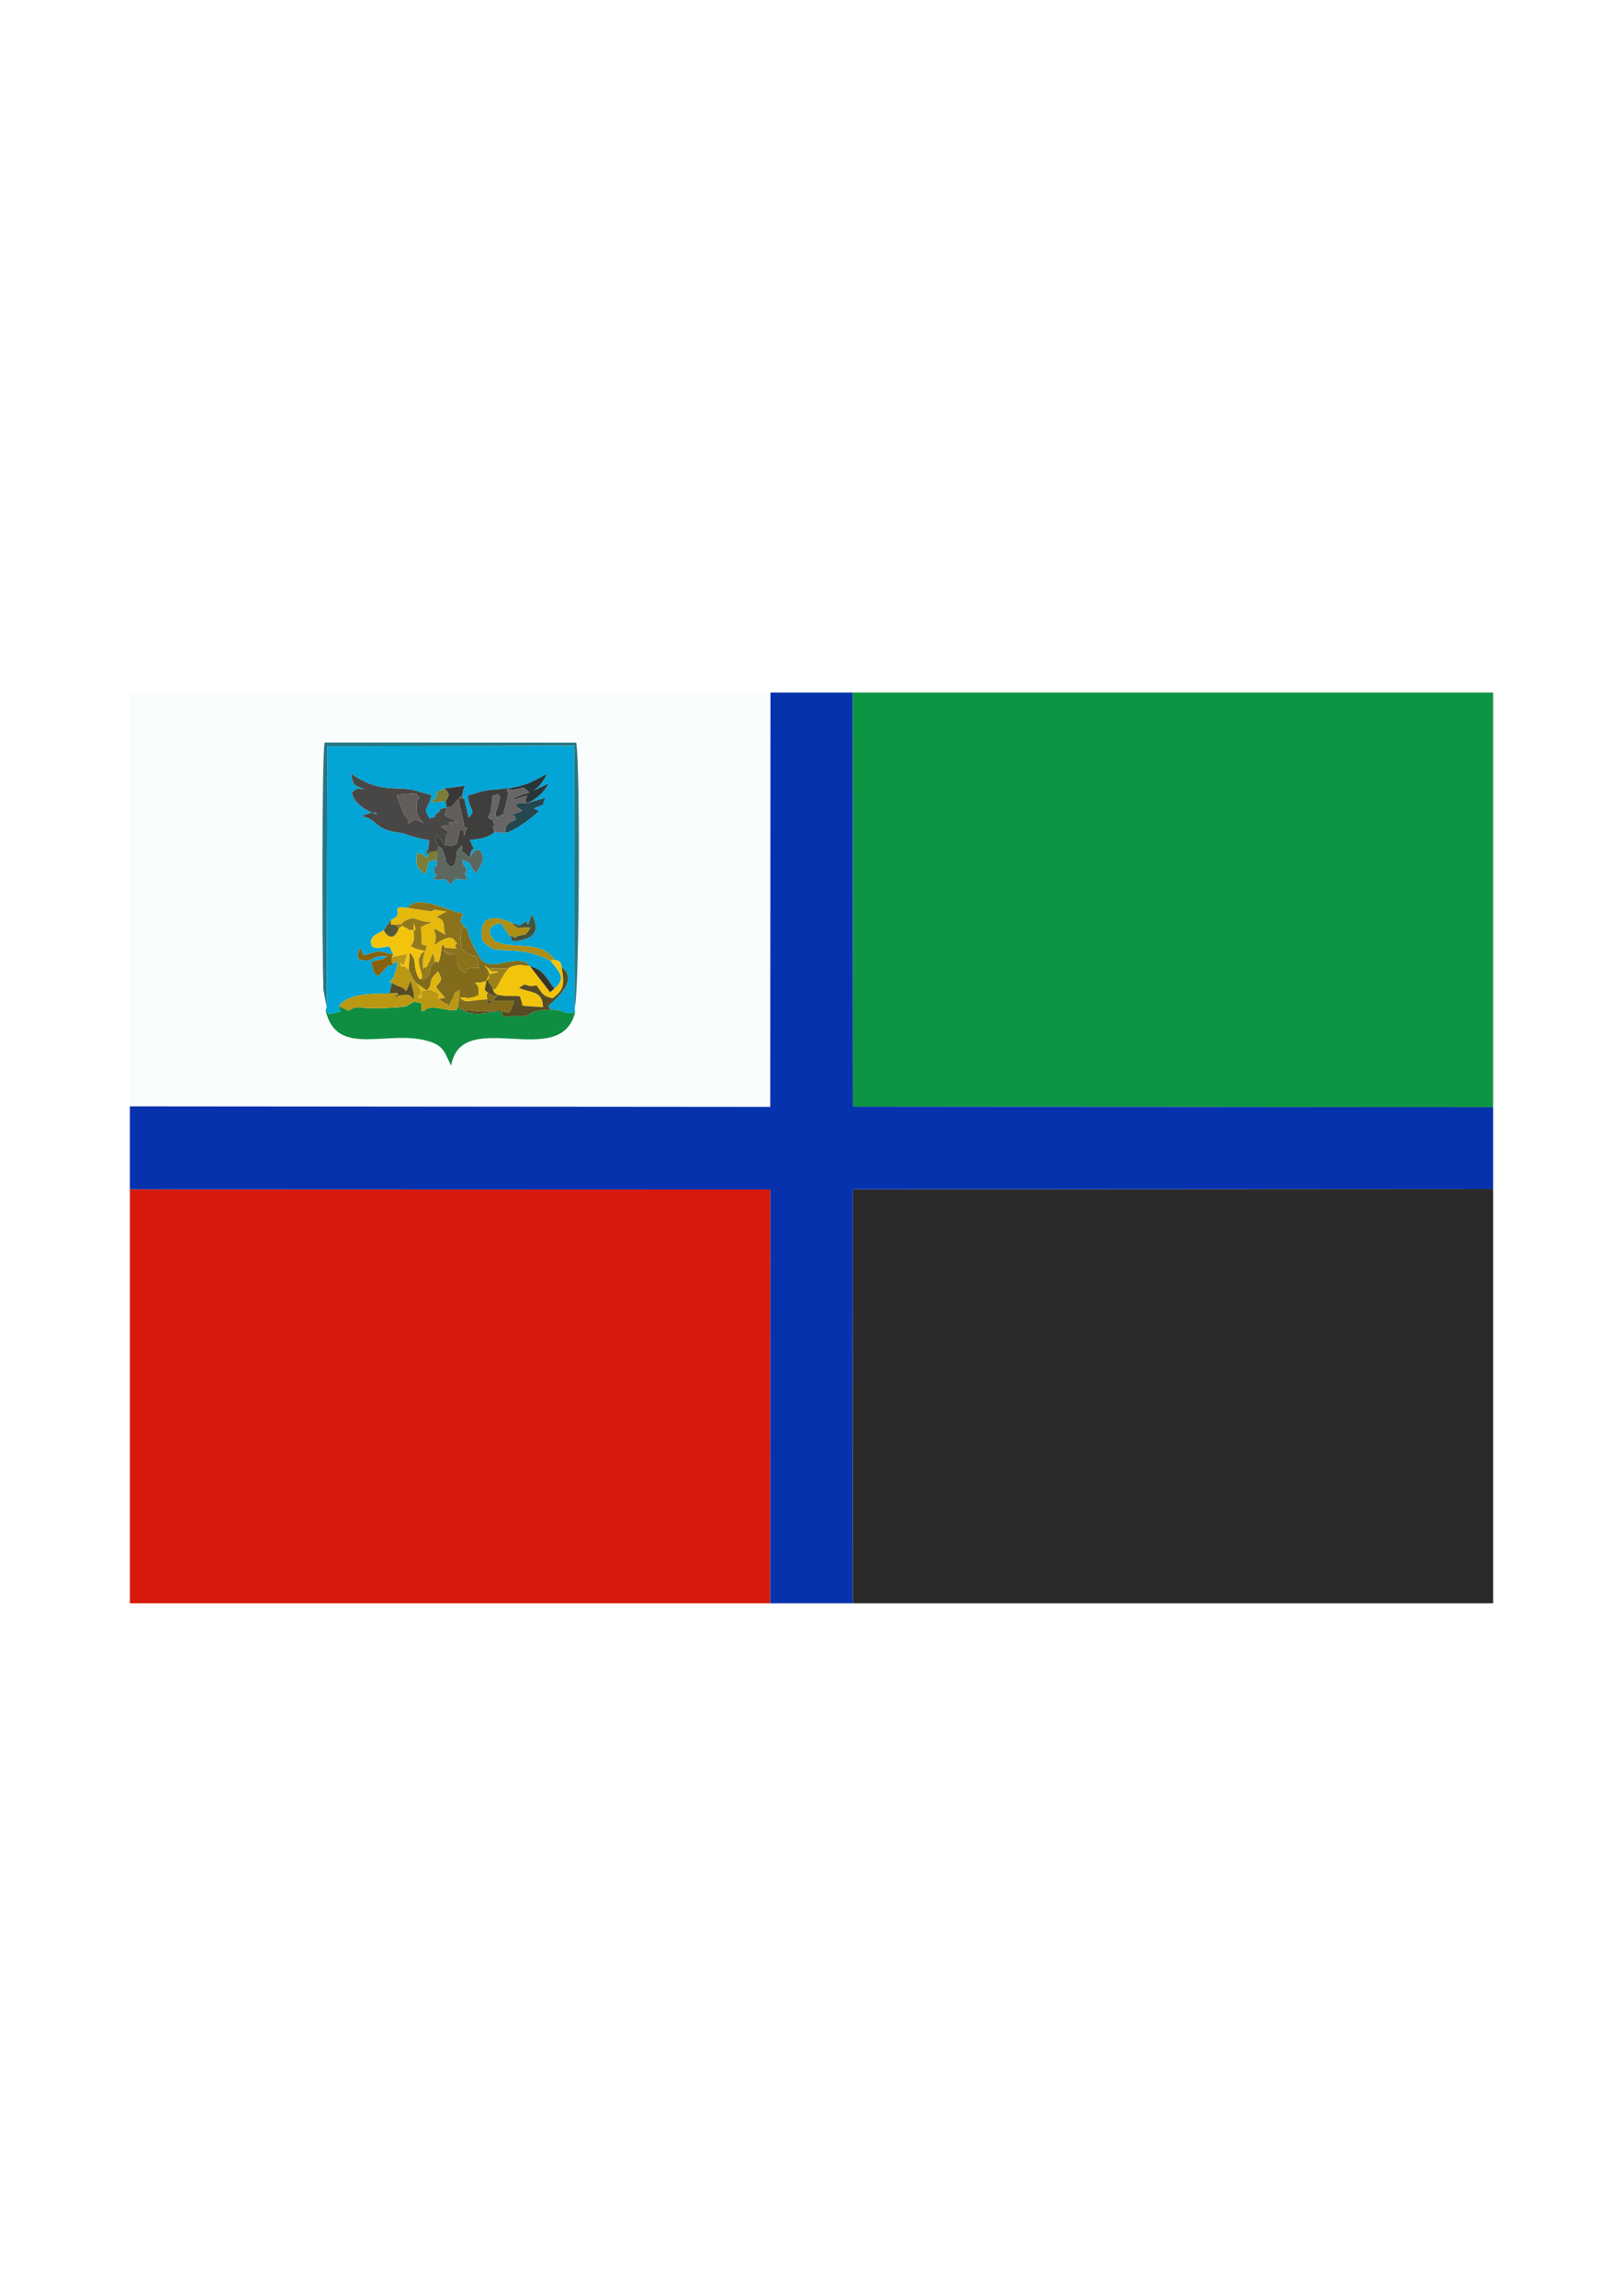
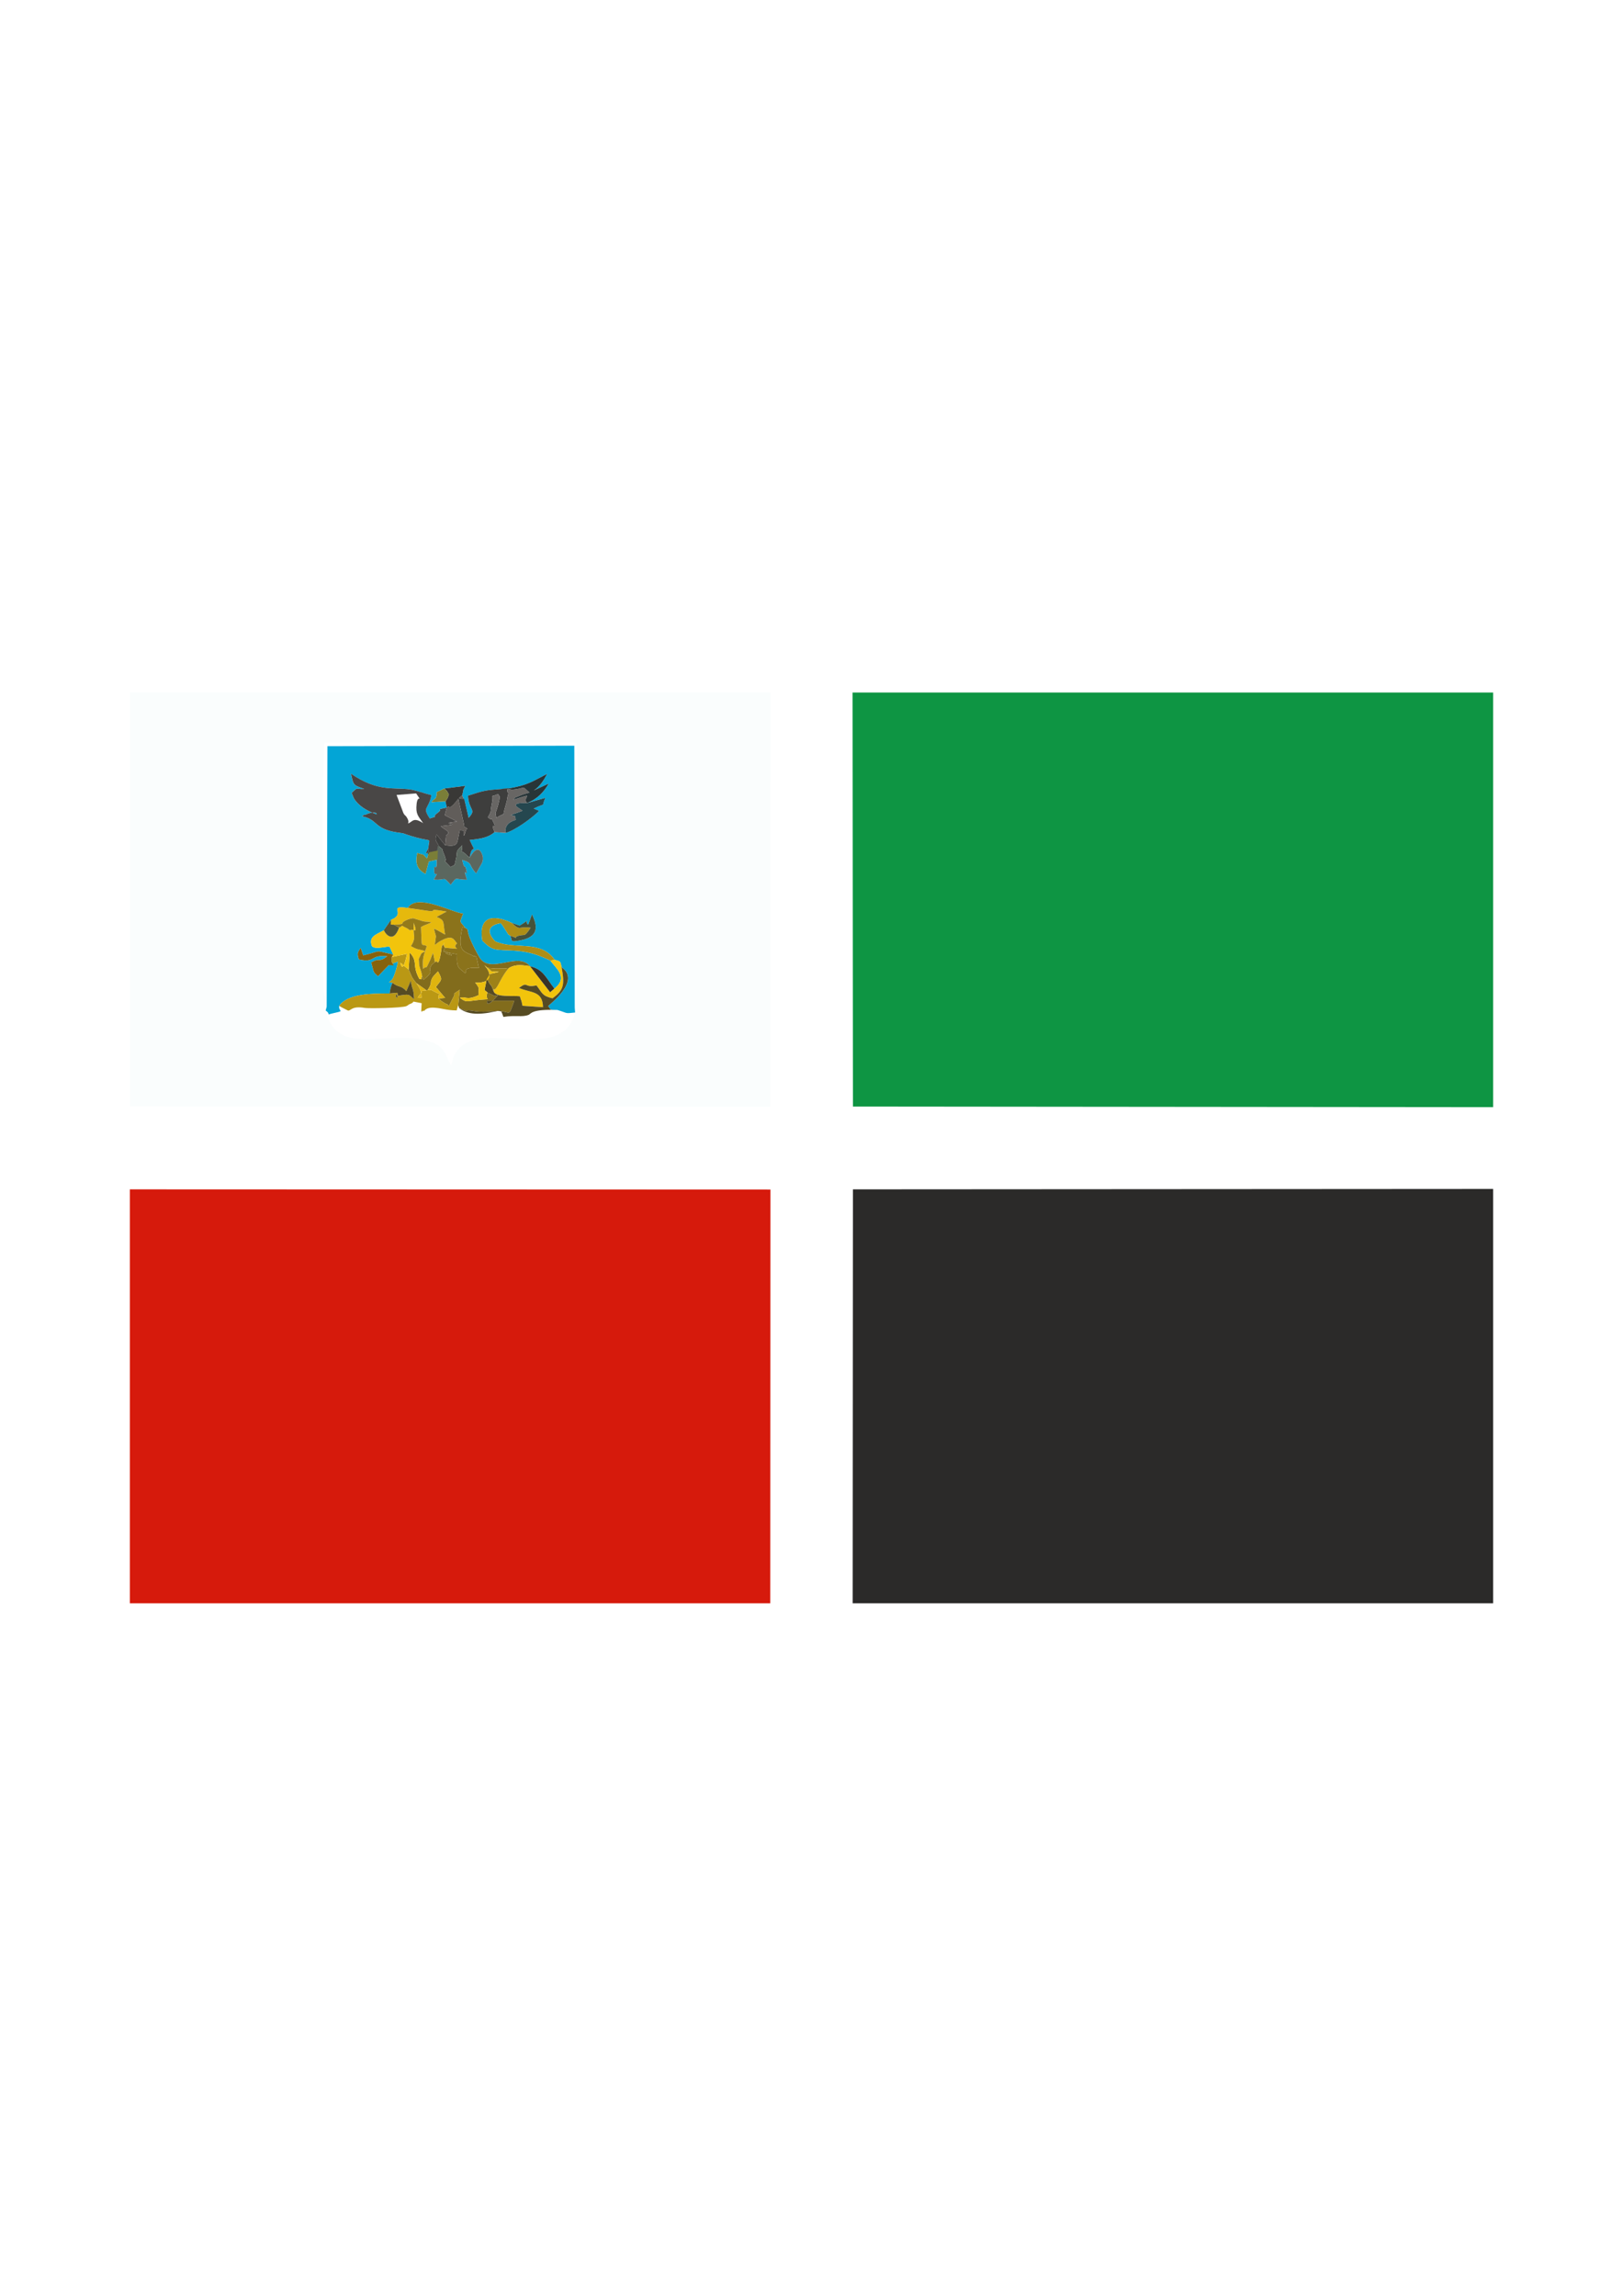
<svg xmlns="http://www.w3.org/2000/svg" xml:space="preserve" width="210mm" height="297mm" style="shape-rendering:geometricPrecision; text-rendering:geometricPrecision; image-rendering:optimizeQuality; fill-rule:evenodd; clip-rule:evenodd" viewBox="0 0 210 297">
  <defs>
    <style type="text/css">
   
    .fil5 {fill:#03A5D6}
    .fil4 {fill:#0632AD}
    .fil0 {fill:#0E9543}
    .fil6 {fill:#0F8E41}
    .fil21 {fill:#25474F}
    .fil9 {fill:#267682}
    .fil23 {fill:#283538}
    .fil1 {fill:#2B2A29}
    .fil30 {fill:#393327}
    .fil25 {fill:#393836}
    .fil11 {fill:#3E3E3D}
    .fil26 {fill:#45523B}
    .fil7 {fill:#494746}
    .fil16 {fill:#564B23}
    .fil31 {fill:#585832}
    .fil15 {fill:#5B675F}
    .fil20 {fill:#615D5A}
    .fil18 {fill:#686664}
    .fil24 {fill:#7A7E38}
    .fil8 {fill:#826C1C}
    .fil22 {fill:#86620D}
    .fil14 {fill:#8B731B}
    .fil19 {fill:#947A1A}
    .fil27 {fill:#9D8118}
    .fil17 {fill:#AD8E16}
    .fil10 {fill:#BA9814}
    .fil2 {fill:#D61A0C}
    .fil29 {fill:#DFB40F}
    .fil13 {fill:#E6B90D}
    .fil28 {fill:#ECBF0D}
    .fil12 {fill:#F2C40C}
    .fil3 {fill:#FAFDFD}
   
  </style>
  </defs>
  <g id="Layer_x0020_1">
    <g id="_417039256">
      <polygon id="_417061600" class="fil0" points="193.194,143.228 193.194,89.586 110.313,89.586 110.363,143.15 " />
      <polygon id="_417066856" class="fil1" points="110.327,207.414 193.194,207.414 193.194,153.81 110.362,153.861 " />
      <polygon id="_415619464" class="fil2" points="16.806,207.414 99.664,207.414 99.687,153.891 16.806,153.861 " />
      <path id="_417039832" class="fil3" d="M74.362 130.368l0.046 0.614c-1.881,7.591 -14.694,-0.831 -16.031,6.869 -0.843,-1.573 -0.846,-2.466 -2.756,-3.096 -5.226,-1.725 -12.059,2.237 -13.482,-4.024l0.126 -0.478 -0.42 -2.195c-0.182,-5.662 -0.202,-30.24 0.158,-31.997l32.546 0.013c0.566,2.671 0.4,32.601 -0.187,34.295zm-57.557 12.756l82.854 0.069 0.031 -53.607 -82.885 0 0 53.537z" />
-       <polygon id="_417040240" class="fil4" points="16.806,143.124 16.806,153.861 99.687,153.891 99.664,207.414 110.327,207.414 110.362,153.861 193.194,153.81 193.194,143.228 110.363,143.15 110.313,89.586 99.691,89.586 99.66,143.193 " />
      <path id="_417065680" class="fil5" d="M57.812 104.47l-0.174 -0.799 -1.814 0.105c0.297,-0.546 0.699,-0.191 0.691,-1.301l0.973 -0.468 2.713 -0.348c-0.421,0.771 -0.166,0.418 -0.402,1.216l0.346 0.824 0.488 2.103c1.073,-1.145 0.034,-0.878 -0.081,-2.862 2.101,-0.689 2.313,-0.714 4.348,-0.869l0.736 -0.045c2.68,-0.435 3.23,-0.935 5.169,-1.918 -0.503,0.92 -0.957,1.62 -1.727,2.143l1.92 -0.881c-0.633,1.059 -1.374,1.944 -2.801,2.519l2.367 -0.682c-0.619,1.386 0.299,0.506 -1.511,1.396l0.7 0.296c-0.824,0.874 -3.288,2.651 -4.352,2.847l-1.408 -0.099c-0.758,0.665 -1.698,0.871 -3.228,1.019 1.047,2.254 0.319,0.098 0.009,2.283 0.001,-0.001 1.088,-2.19 1.684,-0.205 0.023,0.077 0.024,0.206 0.028,0.29 0.028,0.53 -0.263,0.814 -0.62,1.492l-0.258 0.472c-1.094,-1.22 -0.363,-1.305 -1.8,-1.749 0.305,1.448 0.341,0.381 0.532,1.312 0.255,1.244 -0.624,-0.851 0.082,1.243 -1.706,0.019 -1.17,-0.551 -2.109,0.658 -1.125,-1.246 -0.482,-0.513 -2.189,-0.679 0.817,-1.373 0.079,-0.212 0.054,-1.041 -0.045,-1.523 0.404,0.562 0.32,-1.686l0.109 0.141 -1.125 0.263 -0.423 1.599c-1.143,-0.625 -1.343,-1.383 -1.07,-2.72 1.218,0.425 0.438,-0.079 1.267,0.719l0.226 -0.794c-0.113,-0.114 -0.711,0.754 -0.056,-0.572 0.076,-1.585 0.781,-0.541 -2.716,-1.697 -1.038,-0.343 -0.134,-0.116 -1.368,-0.313 -3.059,-0.487 -2.386,-1.643 -4.498,-2.085 0.101,-0.065 0.265,-0.26 0.324,-0.16l0.591 -0.238c1.145,-0.231 0.95,0.149 0.965,0.158 -1.343,-0.489 -2.395,-1.146 -2.963,-2.116l-0.268 -0.665c0.94,-0.893 0.448,-0.422 1.63,-0.51 -1.422,-0.531 -1.375,-0.4 -1.719,-1.977 3.464,2.379 5.458,1.741 7.628,2.035 0.817,0.111 1.992,0.558 2.782,0.742 -0.369,1.948 -1.248,1.469 -0.207,3.019 1.457,-0.457 0.003,0.033 1.02,-0.736 0.972,-0.735 -0.737,-0.237 1.18,-0.679zm-15.546 25.782l-0.126 0.478c0.825,0.573 -0.198,0.611 1.051,0.328 1.505,-0.34 0.588,-0.137 0.699,-0.928 1.065,-1.585 4.176,-1.603 6.522,-1.611 0.127,-0.744 0.081,-0.653 0.373,-1.388 -0.916,-0.13 -0.179,0.088 0.163,-0.813 0.292,-0.767 0.361,-1.053 0.554,-1.93l-1.184 0.449 -1.409 1.463c-0.672,-0.634 -0.48,-0.357 -0.873,-1.788 1.233,-0.711 0.88,0.115 2.074,-0.804 -2.27,-0.25 -1.511,0.92 -3.67,0.408 -0.3,-0.832 -0.101,-0.971 0.231,-1.49l0.327 0.971c2.714,-0.645 1.151,-0.693 3.887,-0.109l-0.491 -1.045c-0.833,0.063 -1.894,0.38 -2.269,-0.048 -0.474,-1.246 0.546,-1.478 1.526,-2.043l0.944 -1.357c2.083,-0.822 -0.571,-1.893 2.173,-1.54 1.212,-1.952 5.687,0.598 7.16,0.735 -0.496,1.301 -0.484,0.842 0.272,1.847 0.744,0.459 -0.336,-0.216 1.515,3.242 0.071,0.132 0.339,0.603 0.41,0.703 1.43,2.017 4.962,-0.888 6.452,1.015 1.698,0.419 1.976,1.353 3.155,2.893 1.878,-1.468 0.14,-2.649 -0.508,-3.627 -1.54,-0.698 -2.681,-1.161 -4.676,-1.282 -2.474,-0.151 -2.743,0.109 -4.137,-1.291 -0.522,-3.111 1.296,-3.466 3.795,-2.303l1.04 0.36c1.628,-1.022 0.516,-0.538 1.102,-0.119l0.49 -1.343c0.515,1.142 1.203,2.816 -1.425,3.356 -1.568,0.322 -1.067,0.01 -1.395,-0.595 -0.433,-0.316 -0.076,0.069 -0.553,-0.647l-0.469 -0.72c-0.046,-0.064 -0.137,-0.169 -0.21,-0.249 -1.81,0.281 -1.733,1.312 -0.708,2.348 2.527,1.142 5.858,-0.256 7.683,2.381 0.816,0.262 0.705,0.11 0.907,0.97 2.558,1.764 -1.617,4.837 -1.748,5.029 0.43,0.428 -0.041,0.463 1.204,0.496 1.406,0.427 0.911,0.487 2.287,0.33l-0.046 -0.614 -0.054 -33.901 -31.943 0.065 -0.099 33.72z" />
-       <path id="_417055144" class="fil6" d="M43.89 130.13c-0.112,0.791 0.806,0.588 -0.699,0.928 -1.249,0.282 -0.226,0.245 -1.051,-0.328 1.423,6.262 8.256,2.299 13.482,4.024 1.91,0.631 1.912,1.524 2.756,3.096 1.337,-7.7 14.15,0.722 16.031,-6.869 -1.376,0.158 -0.881,0.098 -2.287,-0.33 -3.452,-0.123 -3.373,0.498 -3.73,0.637 -0.845,0.328 -1.727,0.012 -3.256,0.263 -0.036,-0.095 -0.148,-0.407 -0.153,-0.419l-0.2 -0.443c-2.118,0.505 -4.014,0.79 -5.371,-0.276l-0.128 -0.379 -0.195 0.681c-1.383,-0.014 -1.876,-0.293 -2.91,-0.353 -1.296,-0.075 -1.273,0.62 -1.384,0.395 -0.037,-0.075 -0.156,0.1 -0.242,0.132 -0.035,-0.052 -0.04,-0.158 -0.043,-0.184l0.043 -0.926c-1.755,-0.31 -0.616,-0.257 -1.425,0.074 -0.899,0.368 0.158,-0.043 -0.368,0.21 -0.042,0.02 -0.133,0.075 -0.174,0.093 -0.578,0.257 -4.921,0.318 -5.385,0.236 -1.708,-0.3 -1.788,0.393 -2.173,0.339 -0.338,-0.186 -0.855,-0.407 -1.137,-0.601z" />
      <path id="_417063304" class="fil7" d="M52.791 106.521c0.158,-0.286 -0.067,-0.633 -0.196,-0.839 -0.163,-0.26 -0.308,-0.157 -0.529,-0.846l-0.755 -1.995 2.534 -0.201c0.864,1.35 0.204,-0.017 0.062,1.364 -0.134,1.296 0.157,1.511 0.845,2.485 -1.329,-0.879 -1.397,-0.098 -1.962,0.032zm2.638 3.171c-0.04,1.509 -0.375,0.501 1.592,0.706 -0.285,-1.821 -0.893,-1.192 -0.547,-2.466l1.122 1.408 0.129 -1.256c0.732,-0.524 -0.082,-0.623 -0.7,-1.21 3.757,-0.373 -0.963,-0.261 2.113,-0.595l-1.585 -0.818 0.26 -0.991c-1.917,0.443 -0.208,-0.055 -1.18,0.679 -1.018,0.769 0.436,0.279 -1.02,0.736 -1.041,-1.55 -0.162,-1.071 0.207,-3.019 -0.79,-0.184 -1.965,-0.631 -2.782,-0.742 -2.17,-0.294 -4.164,0.344 -7.628,-2.035 0.344,1.577 0.297,1.447 1.719,1.977 -1.181,0.089 -0.69,-0.383 -1.63,0.51l0.268 0.665c0.568,0.97 1.62,1.627 2.963,2.116 -0.016,-0.009 0.179,-0.39 -0.965,-0.158l-0.591 0.238c-0.059,-0.101 -0.223,0.095 -0.324,0.16 2.112,0.442 1.439,1.597 4.498,2.085 1.234,0.197 0.33,-0.03 1.368,0.313 3.497,1.156 2.791,0.113 2.716,1.697z" />
      <path id="_417066304" class="fil8" d="M57.573 122.604c-0.498,-0.663 0.33,-0.911 -0.403,-0.209 -0.021,0.044 -0.312,2.812 -0.669,1.946 -0.024,-0.059 -0.14,0.107 -0.223,0.126l-0.422 0.352c-0.681,1.115 0.591,0.528 -1.057,1.939l-0.194 -0.537c-0.204,0.635 0.139,0.466 -0.353,0.408 -0.981,-1.788 -0.117,-2.173 -1.234,-3.4l-0.143 2.189c0.053,0.105 0.398,0.935 0.445,1.019 0.047,0.084 0.326,0.489 0.56,0.75l1.379 0.983c0.577,-0.738 0.492,-1.204 0.498,-1.222 0.199,-0.64 0.343,-0.654 0.913,-1.289 0.66,1.205 0.439,1.048 -0.269,2.028l1.2 1.411 -0.868 0.078 0.404 0.336c0.907,0.639 0.637,0.198 0.946,0.642l0.512 -1.034c0.56,-0.908 -0.375,-0.232 0.895,-1.079l-0.205 1.995 0.128 0.379c1.886,0.797 -0.011,0.011 2.162,0.412 0.529,0.098 1.647,0.034 2.183,-0.015 2.535,-0.233 1.882,1.166 2.788,-1.36l-3.526 0c0.002,0.002 -0.236,1.242 1.409,-0.706 -0.926,0.067 0.186,0.339 -1.354,-0.353 -0.47,1.287 1.061,0.672 -1.571,1.016 -1.316,0.172 -1.21,0.217 -1.999,-0.313 0.753,-0.275 0.81,0.395 2.4,-0.354l0.035 -0.945c-0.043,-0.107 -0.149,-0.242 -0.196,-0.34 -0.052,-0.108 -0.18,-0.226 -0.268,-0.341 2.378,0.121 2.123,-1.269 1.189,-2.252l0.428 0.349c0.117,0.007 0.634,0.055 0.731,0.059 0.844,0.034 -0.583,0.04 1.001,0.022 1.649,-0.019 -0.005,-0.068 0.996,-0.052 0.976,-0.572 1.79,-0.366 2.754,-0.248 -1.49,-1.903 -5.022,1.002 -6.452,-1.015 -0.071,-0.1 -0.339,-0.571 -0.41,-0.703 -1.851,-3.458 -0.771,-2.784 -1.515,-3.242l-0.354 -0.109c-0.677,3.004 -0.027,3.091 1.274,3.667 0.054,0.024 0.207,0.179 0.247,0.106 0.039,-0.072 0.167,0.06 0.277,0.099l0.317 1.418c-0.075,0.03 -0.197,-0.008 -0.243,-0.01 -1.783,-0.079 -1.391,0.471 -1.392,0.468 -0.026,-0.067 -0.071,0.173 -0.127,0.246 -0.707,-0.743 -1.172,-0.469 -1.06,-2.466 -3.59,-0.765 0.784,0.84 -1.244,-0.271 -0.57,-0.312 -0.663,0.285 -0.32,-0.58z" />
-       <path id="_417050920" class="fil9" d="M42.266 130.252l0.099 -33.72 31.943 -0.065 0.054 33.901c0.587,-1.694 0.753,-31.624 0.187,-34.295l-32.546 -0.013c-0.359,1.757 -0.34,26.335 -0.158,31.997l0.42 2.195z" />
      <path id="_417061552" class="fil10" d="M50.703 123.807c-0.269,1.196 0.913,1.077 -0.384,1.036l-0.001 -0.007 1.184 -0.449c-0.192,0.877 -0.262,1.163 -0.554,1.93 -0.343,0.901 -1.079,0.682 -0.163,0.813 0.723,0.653 1.137,0.295 1.787,1.093l0.578 -1.35c0.247,1.534 0.332,0.697 0.43,2.398 -0.792,-0.668 -0.461,-0.712 -2.202,-0.436 -0.331,-0.814 -0.047,1.018 0.062,-0.118 0.026,-0.266 0.13,0.05 -0.059,-0.293l-0.969 0.094c-2.346,0.008 -5.457,0.026 -6.522,1.611 0.282,0.194 0.799,0.415 1.137,0.601 0.385,0.055 0.465,-0.638 2.173,-0.339 0.464,0.081 4.807,0.021 5.385,-0.236 0.041,-0.018 0.132,-0.073 0.174,-0.093 0.526,-0.253 -0.531,0.158 0.368,-0.21 0.809,-0.331 -0.33,-0.383 1.425,-0.074l-0.043 0.926c0.003,0.026 0.008,0.132 0.043,0.184 0.086,-0.032 0.205,-0.207 0.242,-0.132 0.112,0.225 0.088,-0.469 1.384,-0.395 1.035,0.06 1.528,0.339 2.91,0.353l0.195 -0.681 0.205 -1.995c-1.27,0.848 -0.336,0.171 -0.895,1.079l-0.512 1.034c-0.309,-0.444 -0.039,-0.003 -0.946,-0.642l-0.404 -0.336c-0.217,-1.013 1.123,-0.047 -0.525,-0.889 -0.482,-0.246 -0.346,-0.265 -1.04,-0.164 -1.22,0.178 -0.172,-0.219 -0.738,0.429 -0.821,0.94 0.009,0.369 0.121,0.548 -0.026,-0.8 -0.056,-0.985 -0.671,-1.912 -0.234,-0.261 -0.512,-0.666 -0.56,-0.75 -0.047,-0.084 -0.392,-0.915 -0.445,-1.019l-0.758 -0.589c-0.063,-0.2 -0.25,-0.172 -0.353,-0.283 0.131,0.178 0.303,1.598 0.91,-1.154l-1.972 0.416z" />
      <path id="_417043072" class="fil11" d="M60.145 103.699c-0.185,-0.708 -0.072,-0.117 -0.883,-0.519l0.686 3.065c0.27,1.094 -0.128,0.459 0.549,0.98 -0.057,0.039 -0.163,0.023 -0.184,0.098 -0.455,1.671 -0.291,0.13 -0.343,0.138 -0.055,0.008 -0.363,-0.044 -0.48,-0.035 -0.421,1.681 -0.039,2.169 -1.895,1.913l-1.122 -1.408c-0.346,1.274 0.262,0.644 0.547,2.466 -1.967,-0.204 -1.632,0.803 -1.592,-0.706 -0.655,1.326 -0.058,0.458 0.056,0.572l1.179 -0.244 -0.054 1.177 -0.109 -0.141c-0.009,-0.92 -0.012,-0.804 0.172,-1.71 1.037,1.035 0.217,-0.148 0.738,1.062 0.802,1.865 -0.685,0.123 0.881,1.757 0.711,-0.379 0.468,-0.112 0.66,-0.845 0.338,-1.291 -0.17,-0.96 0.86,-1.978 -0.027,1.6 -0.485,0.174 0.647,1.365 0.075,0.079 0.218,0.152 0.318,0.241 0.31,-2.185 1.037,-0.028 -0.009,-2.283 1.53,-0.148 2.471,-0.354 3.228,-1.019 -0.724,-1.709 0.535,0.089 -0.254,-1.491 -0.341,-0.684 0.153,0.237 -0.617,-0.423 0.54,-0.896 0.286,-0.677 0.509,-1.724 0.338,-1.587 -0.367,-0.712 0.798,-1.288 0.171,0.328 0.383,0.063 0.015,1.436 -0.366,1.365 -0.402,0.676 -0.217,1.655 1.389,-0.967 0.604,0.281 1.22,-1.702 0.257,-0.827 0.099,-0.7 0.341,-1.471 -0.621,-0.739 0.821,-0.765 -0.888,-0.568 -2.035,0.154 -2.247,0.179 -4.348,0.869 0.115,1.984 1.153,1.717 0.081,2.862l-0.488 -2.103z" />
      <path id="_417062200" class="fil12" d="M71.73 127.889l-0.552 0.473 -2.603 -3.366c-0.964,-0.118 -1.779,-0.324 -2.754,0.248 -0.485,0.593 -0.682,0.9 -1.089,1.656 -0.147,0.272 -0.352,0.675 -0.504,0.88 -0.481,0.647 -0.316,-0.441 -0.349,0.49 0.315,0.792 2.431,0.494 3.366,0.611 0.048,0.082 0.092,0.135 0.103,0.266 0.01,0.119 0.078,0.2 0.09,0.243 0.011,0.039 0.05,0.181 0.062,0.224 0.01,0.037 0.032,0.159 0.041,0.194l0.064 0.302 2.658 0.181c-0.051,-2.175 -1.581,-1.817 -3.109,-2.489 1.228,-0.929 0.612,0.043 2.26,-0.328 0.756,0.96 0.676,1.345 2.072,1.673 1.473,-1.058 1.593,-1.745 1.181,-4.021 -0.202,-0.86 -0.091,-0.708 -0.907,-0.97l-0.537 0.105c0.648,0.978 2.385,2.159 0.508,3.627z" />
      <path id="_417044320" class="fil13" d="M50.595 118.994c0,0.735 -0.214,0.595 0.397,0.636 1.978,-0.131 0.278,-0.082 1.85,-0.708 0.135,-0.054 0.533,-0.136 0.617,-0.133l1.195 0.367c0.6,0.156 0.535,0.003 1.173,0.173 -0.132,0.06 -0.649,0.276 -0.649,0.276 -0.066,0.027 -0.287,0.109 -0.348,0.136l-0.35 0.185c0.117,3.07 -0.036,2.024 0.74,2.469 -0.39,1.327 -0.567,1.359 -0.477,2.933 0.678,-0.579 0.17,0.434 0.96,-1.233 0.042,-0.088 0.231,-0.653 0.328,-0.83l0.249 1.202c0.083,-0.019 0.198,-0.185 0.223,-0.126 0.357,0.866 0.648,-1.902 0.669,-1.946 0.733,-0.702 -0.096,-0.454 0.403,0.209 2.904,0.255 0.652,0.183 1.564,-0.562 -0.445,-0.464 -0.517,-1.296 -2.388,-0.169l-0.494 0.371c0.203,-1.686 0.232,-0.634 -0.103,-2.107 0.862,0.386 0.907,0.509 1.444,0.761 -0.324,-1.51 0.089,-1.843 -1.124,-2.278l1.308 -0.691c-3.062,-0.561 -0.678,0.211 -2.807,-0.155l-2.208 -0.321c-2.744,-0.353 -0.09,0.718 -2.173,1.54z" />
      <path id="_417044464" class="fil14" d="M57.573 122.604c-0.343,0.864 -0.251,0.267 0.32,0.58 2.029,1.111 -2.345,-0.493 1.244,0.271 -0.112,1.996 0.353,1.723 1.06,2.466 0.057,-0.073 0.102,-0.312 0.127,-0.246 0.001,0.003 -0.391,-0.547 1.392,-0.468 0.046,0.002 0.168,0.04 0.243,0.01l-0.317 -1.418c-0.11,-0.038 -0.238,-0.17 -0.277,-0.099 -0.039,0.073 -0.193,-0.082 -0.247,-0.106 -1.301,-0.576 -1.951,-0.663 -1.274,-3.667l0.354 0.109c-0.756,-1.005 -0.768,-0.546 -0.272,-1.847 -1.473,-0.137 -5.948,-2.687 -7.16,-0.735l2.208 0.321c2.129,0.366 -0.256,-0.406 2.807,0.155l-1.308 0.691c1.213,0.435 0.8,0.768 1.124,2.278 -0.537,-0.252 -0.583,-0.375 -1.444,-0.761 0.334,1.474 0.306,0.422 0.103,2.107l0.494 -0.371c1.871,-1.128 1.942,-0.295 2.388,0.169 -0.912,0.745 1.34,0.816 -1.564,0.562z" />
      <path id="_417048088" class="fil12" d="M51.639 120.015c-0.803,2.22 -1.851,0.595 -1.872,0.518 -0.025,-0.09 -0.076,-0.122 -0.116,-0.182 -0.98,0.566 -2,0.797 -1.526,2.043 0.375,0.429 1.436,0.111 2.269,0.048l0.491 1.045 -0.181 0.32 1.972 -0.416c-0.606,2.752 -0.779,1.332 -0.91,1.154 0.102,0.111 0.29,0.083 0.353,0.283l0.758 0.589 0.143 -2.189c1.118,1.226 0.254,1.611 1.234,3.4 0.493,0.058 0.149,0.227 0.353,-0.408 -0.13,-0.827 -0.384,-1.016 -0.394,-1.721 -0.009,-0.629 -0.124,-0.204 0.159,-0.847 0.251,-0.569 0.255,-0.287 0.628,-0.608 -0.807,-0.284 -0.803,-0.077 -1.841,-0.649 0.053,-0.091 0.142,-0.202 0.17,-0.269 0.027,-0.063 0.111,-0.193 0.137,-0.269 0.3,-0.895 -0.028,-0.596 0.064,-2.479 0.594,1.668 -0.055,0.617 -0.469,0.981l-0.38 -0.26c-1.069,-0.497 -0.354,-0.369 -1.042,-0.084z" />
      <path id="_417040264" class="fil15" d="M56.499 111.056c0.084,2.247 -0.365,0.162 -0.32,1.686 0.025,0.829 0.763,-0.332 -0.054,1.041 1.707,0.167 1.064,-0.566 2.189,0.679 0.938,-1.209 0.402,-0.639 2.109,-0.658 -0.706,-2.094 0.173,0.001 -0.082,-1.243 -0.191,-0.931 -0.227,0.137 -0.532,-1.312 1.437,0.444 0.706,0.529 1.8,1.749l0.258 -0.472c0.357,-0.678 0.648,-0.962 0.62,-1.492 -0.004,-0.084 -0.005,-0.212 -0.028,-0.29 -0.596,-1.985 -1.683,0.204 -1.684,0.205 -0.099,-0.089 -0.242,-0.162 -0.318,-0.241 -1.132,-1.191 -0.674,0.235 -0.647,-1.365 -1.029,1.018 -0.522,0.686 -0.86,1.978 -0.192,0.733 0.051,0.465 -0.66,0.845 -1.567,-1.634 -0.079,0.109 -0.881,-1.757 -0.521,-1.211 0.299,-0.027 -0.738,-1.062 -0.185,0.905 -0.181,0.789 -0.172,1.71z" />
      <path id="_417053224" class="fil16" d="M63.88 128.27c-0.152,-0.305 -0.106,-0.375 -0.275,-0.691 -0.046,-0.086 -0.354,-0.409 -0.39,-0.584 -0.04,-0.199 -0.159,-0.214 -0.245,-0.317l-0.275 1.408 0.379 0.308c1.54,0.692 0.428,0.419 1.354,0.353 -1.646,1.948 -1.407,0.708 -1.409,0.706l3.526 0c-0.906,2.526 -0.253,1.127 -2.788,1.36 -0.536,0.049 -1.653,0.113 -2.183,0.015 -2.173,-0.401 -0.276,0.384 -2.162,-0.412 1.356,1.066 3.252,0.781 5.371,0.276l0.2 0.443c0.005,0.012 0.116,0.325 0.153,0.419 1.529,-0.251 2.411,0.065 3.256,-0.263 0.357,-0.139 0.278,-0.76 3.73,-0.637 -1.245,-0.034 -0.773,-0.069 -1.204,-0.496 0.132,-0.192 4.306,-3.265 1.748,-5.029 0.412,2.276 0.293,2.962 -1.181,4.021 -1.395,-0.328 -1.316,-0.713 -2.072,-1.673 -1.648,0.37 -1.032,-0.601 -2.26,0.328 1.528,0.672 3.058,0.314 3.109,2.489l-2.658 -0.181 -0.064 -0.302c-0.009,-0.035 -0.031,-0.157 -0.041,-0.194 -0.012,-0.043 -0.051,-0.186 -0.062,-0.224 -0.012,-0.043 -0.08,-0.123 -0.09,-0.243 -0.011,-0.132 -0.055,-0.184 -0.103,-0.266 -0.935,-0.117 -3.051,0.181 -3.366,-0.611z" />
      <path id="_417059008" class="fil17" d="M71.222 124.262l0.537 -0.105c-1.825,-2.637 -5.157,-1.238 -7.683,-2.381 -1.026,-1.035 -1.102,-2.067 0.708,-2.348 0.074,0.08 0.165,0.186 0.21,0.249l0.469 0.72c0.477,0.716 0.12,0.331 0.553,0.647 1.53,0.542 0.127,0.272 1.12,0.007 0.859,-0.229 0.653,0.25 1.526,-1.032 -1.644,-0.24 -1.268,0.479 -2.458,-0.633 -2.498,-1.163 -4.317,-0.808 -3.795,2.303 1.394,1.4 1.663,1.14 4.137,1.291 1.995,0.121 3.136,0.584 4.676,1.282z" />
      <path id="_417054256" class="fil18" d="M63.993 107.647l1.408 0.099c-0.011,-0.384 -0.138,-1.27 1.331,-1.679 -0.087,-0.989 -0.409,-0.279 -0.482,-0.6 -0.027,-0.119 -0.196,-0.021 -0.275,0.019l1.639 -0.603 -0.753 -0.523c-0.524,-0.566 0.977,-0.471 1.337,-0.471 -0.744,-0.753 1.388,-1.46 -1.821,-0.414 0.783,-0.586 -0.7,0.122 1.086,-0.616 0.394,-0.163 0.77,-0.227 1.057,-0.327 -1.216,-1.05 -0.237,-0.522 -2.308,-0.373l-0.575 -0.133 -0.736 0.045c1.709,-0.196 0.267,-0.17 0.888,0.568 -0.241,0.771 -0.084,0.645 -0.341,1.471 -0.616,1.982 0.17,0.735 -1.22,1.702 -0.185,-0.979 -0.149,-0.29 0.217,-1.655 0.368,-1.373 0.157,-1.108 -0.015,-1.436 -1.165,0.576 -0.46,-0.3 -0.798,1.288 -0.223,1.048 0.031,0.829 -0.509,1.724 0.77,0.661 0.276,-0.26 0.617,0.423 0.788,1.58 -0.471,-0.219 0.254,1.491z" />
      <path id="_417065728" class="fil19" d="M50.992 119.63l0.647 0.385c0.689,-0.286 -0.027,-0.414 1.042,0.084l0.38 0.26c0.415,-0.364 1.063,0.687 0.469,-0.981 -0.092,1.883 0.235,1.584 -0.064,2.479 -0.026,0.077 -0.11,0.206 -0.137,0.269 -0.028,0.066 -0.116,0.177 -0.17,0.269 1.037,0.573 1.034,0.365 1.841,0.649 -0.374,0.321 -0.378,0.039 -0.628,0.608 -0.283,0.643 -0.168,0.218 -0.159,0.847 0.01,0.706 0.264,0.895 0.394,1.721l0.194 0.537c1.648,-1.411 0.376,-0.824 1.057,-1.939l0.422 -0.352 -0.249 -1.202c-0.097,0.176 -0.286,0.742 -0.328,0.83 -0.789,1.667 -0.281,0.654 -0.96,1.233 -0.091,-1.573 0.086,-1.605 0.477,-2.933 -0.776,-0.445 -0.622,0.6 -0.74,-2.469l0.35 -0.185c0.061,-0.027 0.283,-0.11 0.348,-0.136 0,-0 0.518,-0.216 0.649,-0.276 -0.638,-0.17 -0.573,-0.017 -1.173,-0.173l-1.195 -0.367c-0.084,-0.003 -0.482,0.08 -0.617,0.133 -1.572,0.626 0.127,0.577 -1.85,0.708z" />
      <path id="_417053008" class="fil20" d="M57.812 104.47l-0.26 0.991 1.585 0.818c-3.076,0.334 1.644,0.222 -2.113,0.595 0.618,0.587 1.431,0.686 0.7,1.21l-0.129 1.256c1.856,0.256 1.473,-0.232 1.895,-1.913 0.117,-0.01 0.425,0.043 0.48,0.035 0.051,-0.008 -0.113,1.533 0.343,-0.138 0.021,-0.076 0.127,-0.059 0.184,-0.098 -0.677,-0.521 -0.28,0.114 -0.549,-0.98l-0.686 -3.065c0.811,0.402 0.698,-0.19 0.883,0.519l-0.346 -0.824c-0.108,0.099 -0.444,0.386 -0.545,0.511 -0.001,0.001 -0.98,1.351 -1.171,0.971 -0.039,-0.078 -0.182,0.071 -0.271,0.113z" />
      <path id="_417060280" class="fil21" d="M68.198 103.89c-0.361,-0 -1.861,-0.095 -1.337,0.471l0.753 0.523 -1.639 0.603c0.078,-0.04 0.247,-0.139 0.275,-0.019 0.073,0.321 0.395,-0.39 0.482,0.6 -1.468,0.41 -1.341,1.295 -1.331,1.679 1.064,-0.196 3.528,-1.972 4.352,-2.847l-0.7 -0.296c1.81,-0.89 0.892,-0.011 1.511,-1.396l-2.367 0.682z" />
-       <path id="_417059104" class="fil20" d="M52.791 106.521c0.565,-0.13 0.632,-0.911 1.962,-0.032 -0.688,-0.974 -0.979,-1.188 -0.845,-2.485 0.142,-1.381 0.802,-0.014 -0.062,-1.364l-2.534 0.201 0.755 1.995c0.221,0.689 0.366,0.586 0.529,0.846 0.129,0.205 0.353,0.552 0.196,0.839z" />
      <path id="_417063520" class="fil22" d="M50.318 124.836l0.001 0.007c1.297,0.041 0.115,0.16 0.384,-1.036l0.181 -0.32c-2.736,-0.584 -1.173,-0.536 -3.887,0.109l-0.327 -0.971c-0.332,0.519 -0.531,0.657 -0.231,1.49 2.158,0.512 1.4,-0.658 3.67,-0.408 -1.193,0.92 -0.841,0.093 -2.074,0.804 0.394,1.43 0.201,1.154 0.873,1.788l1.409 -1.463z" />
      <path id="_417042712" class="fil23" d="M65.636 102.026l0.575 0.133c2.071,-0.149 1.092,-0.677 2.308,0.373 -0.286,0.1 -0.663,0.164 -1.057,0.327 -1.785,0.738 -0.303,0.03 -1.086,0.616 3.209,-1.046 1.077,-0.338 1.821,0.414 1.427,-0.575 2.168,-1.46 2.801,-2.519l-1.92 0.881c0.77,-0.523 1.224,-1.223 1.727,-2.143 -1.939,0.983 -2.489,1.482 -5.169,1.918z" />
      <path id="_417069400" class="fil24" d="M56.608 111.197l0.054 -1.177 -1.179 0.244 -0.226 0.794c-0.83,-0.798 -0.049,-0.294 -1.267,-0.719 -0.273,1.337 -0.073,2.095 1.07,2.72l0.423 -1.599 1.125 -0.263z" />
      <path id="_417047464" class="fil25" d="M57.487 102.007c0.548,0.533 0.224,0.159 0.592,0.769 -0.048,0.107 -0.131,0.389 -0.152,0.439 -0.022,0.05 -0.22,0.361 -0.288,0.456l0.174 0.799c0.088,-0.042 0.232,-0.191 0.271,-0.113 0.191,0.381 1.17,-0.97 1.171,-0.971 0.101,-0.125 0.437,-0.412 0.545,-0.511 0.235,-0.798 -0.019,-0.445 0.402,-1.216l-2.713 0.348z" />
      <path id="_417062872" class="fil26" d="M66.204 119.386c1.19,1.112 0.813,0.393 2.458,0.633 -0.873,1.282 -0.667,0.804 -1.526,1.032 -0.993,0.265 0.41,0.535 -1.12,-0.007 0.328,0.606 -0.173,0.917 1.395,0.595 2.628,-0.54 1.941,-2.214 1.425,-3.356l-0.49 1.343c-0.585,-0.419 0.526,-0.902 -1.102,0.119l-1.04 -0.36z" />
      <path id="_417052456" class="fil27" d="M62.971 126.678c0.086,0.102 0.205,0.118 0.245,0.317 0.035,0.175 0.343,0.498 0.39,0.584 0.169,0.316 0.123,0.386 0.275,0.691 0.033,-0.932 -0.132,0.157 0.349,-0.49 0.152,-0.204 0.357,-0.607 0.504,-0.88 0.407,-0.756 0.604,-1.063 1.089,-1.656 -1.002,-0.016 0.653,0.034 -0.996,0.052 -1.584,0.018 -0.157,0.012 -1.001,-0.022 -0.097,-0.004 -0.614,-0.053 -0.731,-0.059 0.744,0.592 0.127,0.416 1.468,0.506 -1.584,0.454 -0.912,-0.019 -1.59,0.957z" />
      <path id="_417051520" class="fil28" d="M63.075 128.393l-0.379 -0.308 0.275 -1.408c0.678,-0.976 0.006,-0.503 1.59,-0.957 -1.341,-0.09 -0.724,0.086 -1.468,-0.506l-0.428 -0.349c0.934,0.983 1.189,2.373 -1.189,2.252 0.088,0.115 0.216,0.233 0.268,0.341 0.047,0.098 0.153,0.232 0.196,0.34l-0.035 0.945c-1.59,0.75 -1.647,0.08 -2.4,0.354 0.79,0.53 0.684,0.485 1.999,0.313 2.632,-0.345 1.101,0.271 1.571,-1.016z" />
      <path id="_417054712" class="fil16" d="M50.785 127.13c-0.292,0.735 -0.246,0.644 -0.373,1.388l0.969 -0.094c0.188,0.343 0.084,0.027 0.059,0.293 -0.109,1.136 -0.393,-0.696 -0.062,0.118 1.741,-0.276 1.409,-0.232 2.202,0.436 -0.098,-1.701 -0.182,-0.864 -0.43,-2.398l-0.578 1.35c-0.65,-0.798 -1.065,-0.441 -1.787,-1.093z" />
      <path id="_417057208" class="fil29" d="M53.88 127.187c0.615,0.927 0.645,1.113 0.671,1.912 -0.112,-0.179 -0.942,0.392 -0.121,-0.548 0.566,-0.648 -0.482,-0.25 0.738,-0.429 0.694,-0.102 0.558,-0.083 1.04,0.164 1.648,0.843 0.308,-0.124 0.525,0.889l0.868 -0.078 -1.2 -1.411c0.708,-0.98 0.93,-0.823 0.269,-2.028 -0.57,0.635 -0.714,0.649 -0.913,1.289 -0.006,0.018 0.079,0.484 -0.498,1.222l-1.379 -0.983z" />
      <path id="_417067528" class="fil30" d="M71.73 127.889c-1.178,-1.54 -1.457,-2.474 -3.155,-2.893l2.603 3.366 0.552 -0.473z" />
      <path id="_417060616" class="fil24" d="M57.638 103.671c0.069,-0.095 0.267,-0.406 0.288,-0.456 0.022,-0.05 0.105,-0.332 0.152,-0.439 -0.368,-0.61 -0.043,-0.236 -0.592,-0.769l-0.973 0.468c0.008,1.11 -0.394,0.755 -0.691,1.301l1.814 -0.105z" />
      <path id="_417041560" class="fil31" d="M49.65 120.351c0.04,0.06 0.092,0.093 0.116,0.182 0.021,0.077 1.069,1.702 1.872,-0.518l-0.647 -0.385c-0.612,-0.041 -0.397,0.099 -0.397,-0.636l-0.944 1.357z" />
    </g>
  </g>
</svg>